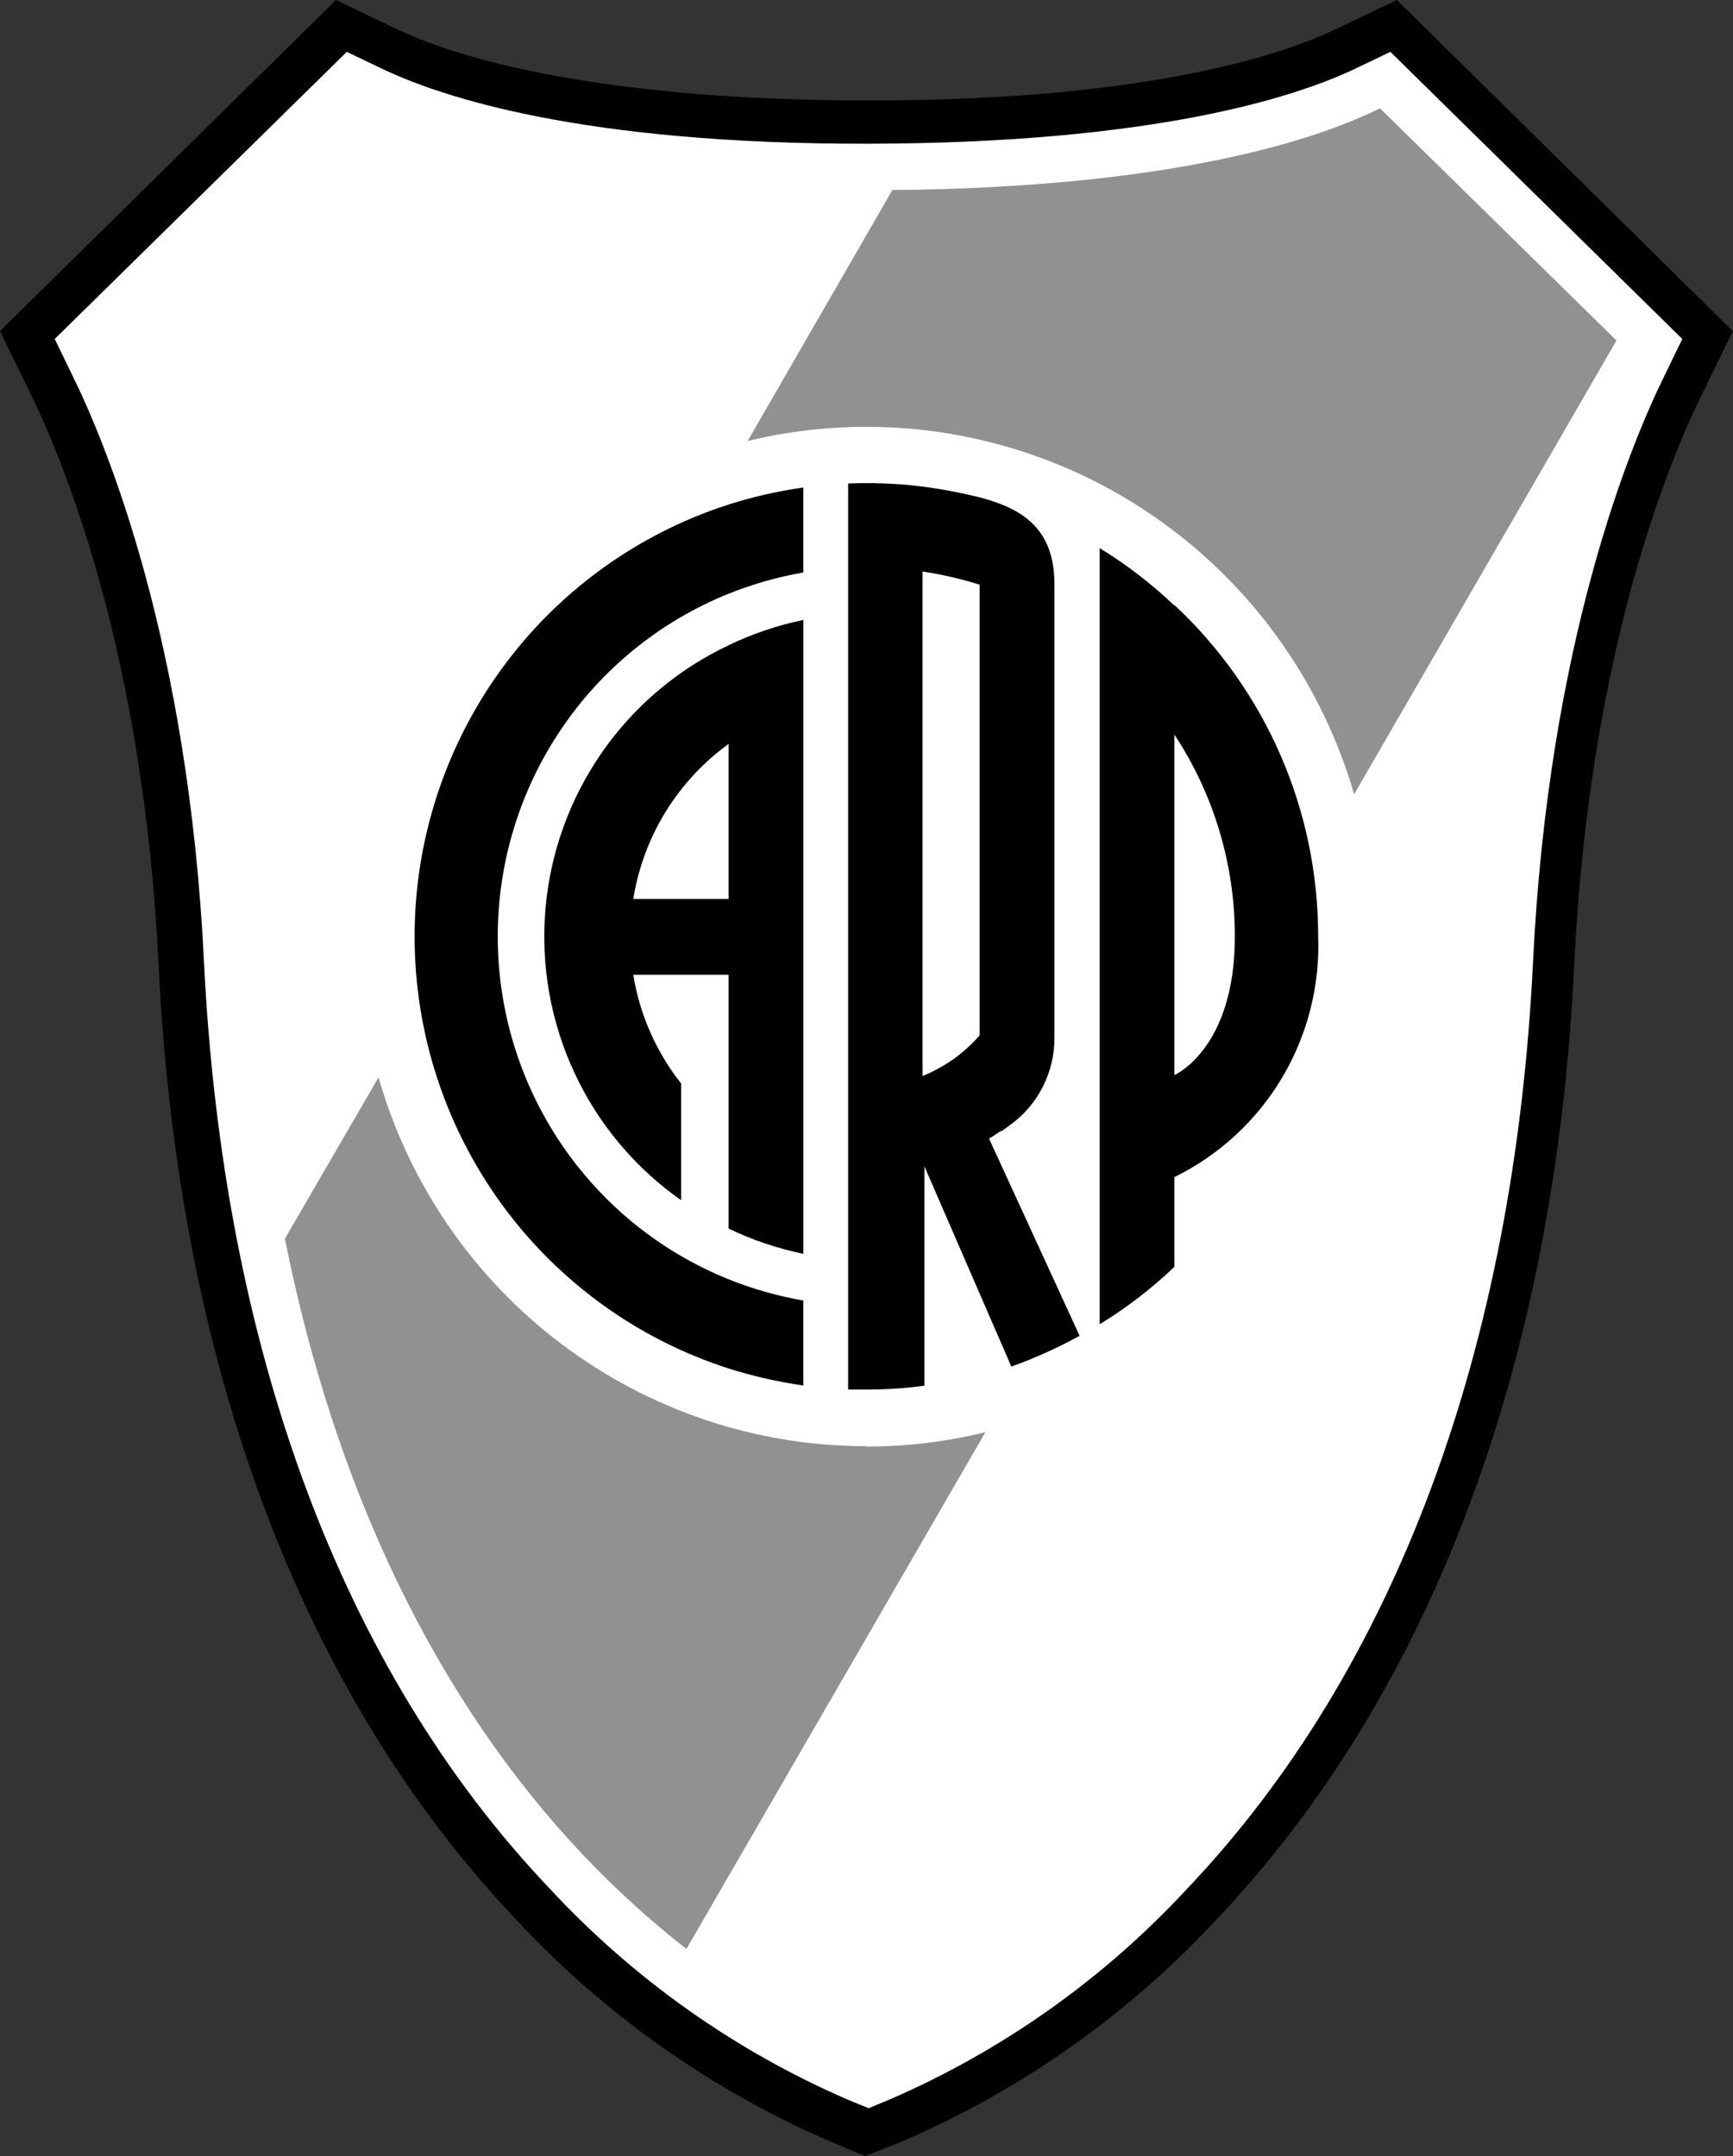
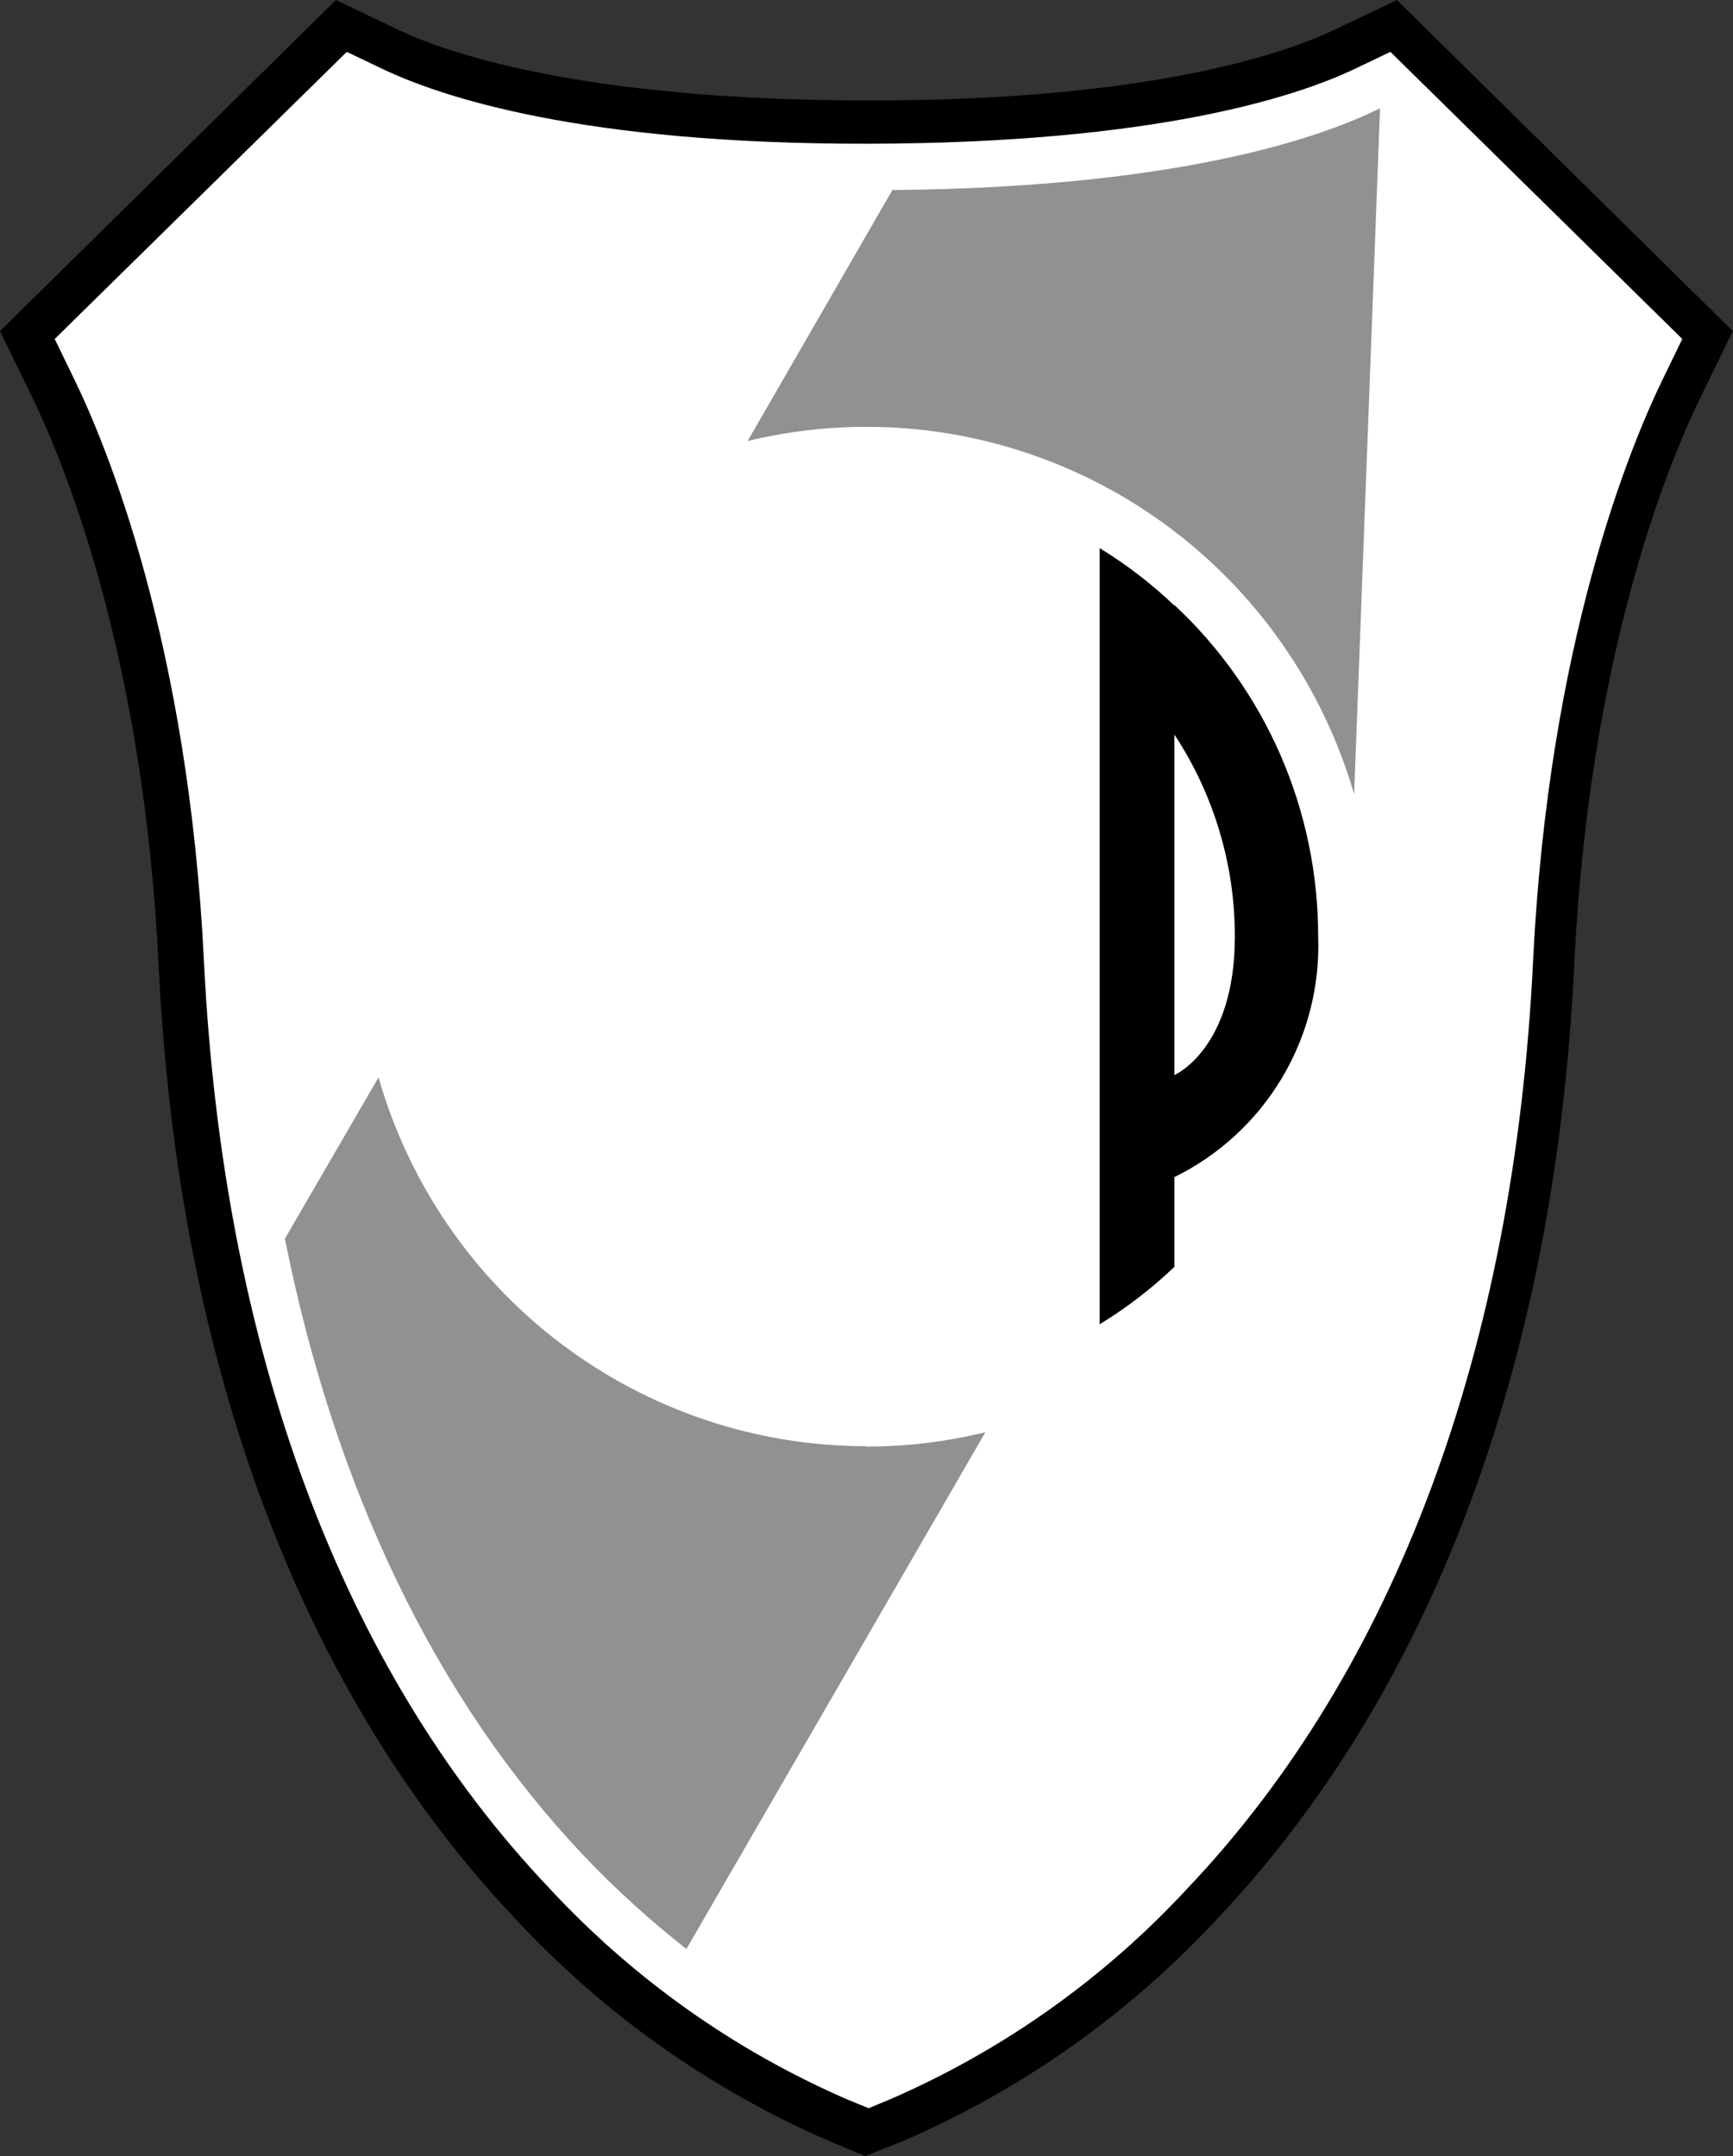
<svg xmlns="http://www.w3.org/2000/svg" width="45" height="56" viewBox="0 0 45 56" fill="none">
  <rect x="0" y="0" width="45" height="56" fill="#333333" stroke="none" />
  <g clip-path="url(#clip0_1156_7323)">
    <path d="M21.739 55.075C18.74 53.77 16.043 51.854 13.818 49.448C8.373 43.682 5.204 35.245 4.709 25.05C4.313 16.882 2.234 11.831 1.353 10.042L0.68 8.719L8.833 0.696L10.086 1.303C11.269 1.869 14.848 3.182 22.462 3.192C30.076 3.201 33.665 1.869 34.838 1.303L36.11 0.696L44.244 8.719L43.605 10.032C42.729 11.822 40.635 16.872 40.249 25.04C39.754 35.236 36.605 43.672 31.14 49.438C28.916 51.844 26.219 53.76 23.219 55.066L22.462 55.374L21.739 55.075Z" fill="white" />
-     <path d="M22.498 11.086C25.353 11.086 28.131 12.017 30.414 13.738C32.698 15.459 34.364 17.878 35.162 20.63L41.974 8.844L35.835 2.814L35.686 2.883C34.127 3.629 30.444 4.872 23.172 4.936L19.414 11.454C20.424 11.21 21.459 11.086 22.498 11.086Z" fill="#919191" />
+     <path d="M22.498 11.086C25.353 11.086 28.131 12.017 30.414 13.738C32.698 15.459 34.364 17.878 35.162 20.63L35.835 2.814L35.686 2.883C34.127 3.629 30.444 4.872 23.172 4.936L19.414 11.454C20.424 11.21 21.459 11.086 22.498 11.086Z" fill="#919191" />
    <path d="M22.492 37.562C19.632 37.562 16.85 36.627 14.566 34.898C12.281 33.17 10.619 30.743 9.829 27.983L7.398 32.173C8.695 38.671 11.319 44.139 15.146 48.185C15.978 49.062 16.873 49.876 17.824 50.621L25.587 37.199C24.574 37.447 23.535 37.573 22.492 37.572" fill="#919191" />
    <path d="M30.495 15.729C29.903 15.164 29.253 14.664 28.555 14.237V34.395C29.253 33.969 29.903 33.469 30.495 32.904V30.573C31.655 30.004 32.625 29.109 33.288 27.997C33.951 26.885 34.277 25.604 34.228 24.309C34.227 22.695 33.896 21.1 33.254 19.621C32.611 18.142 31.672 16.812 30.495 15.714V15.729ZM30.495 27.908V19.079C31.52 20.634 32.066 22.459 32.065 24.324C32.065 27.247 30.495 27.923 30.495 27.923" fill="black" />
-     <path d="M18.919 15.421C19.545 15.17 20.195 14.985 20.859 14.869V12.662C20.201 12.755 19.552 12.903 18.919 13.104C16.551 13.866 14.486 15.363 13.021 17.379C11.555 19.396 10.766 21.828 10.766 24.324C10.766 26.82 11.555 29.252 13.021 31.269C14.486 33.285 16.551 34.782 18.919 35.544C19.552 35.744 20.201 35.892 20.859 35.986V33.779C20.195 33.663 19.545 33.478 18.919 33.227C17.149 32.514 15.632 31.284 14.564 29.698C13.495 28.111 12.925 26.239 12.925 24.324C12.925 22.409 13.495 20.537 14.564 18.95C15.632 17.364 17.149 16.134 18.919 15.421Z" fill="black" />
-     <path d="M18.924 16.758C17.602 17.38 16.466 18.34 15.631 19.542C14.795 20.745 14.289 22.147 14.164 23.607C14.038 25.068 14.298 26.536 14.916 27.864C15.534 29.193 16.49 30.334 17.687 31.174V28.142C17.039 27.323 16.611 26.351 16.444 25.318H18.919V31.91C19.537 32.207 20.189 32.427 20.86 32.566V16.102C20.189 16.241 19.537 16.461 18.919 16.758H18.924ZM18.919 23.349H16.444C16.573 22.548 16.857 21.779 17.282 21.088C17.707 20.397 18.263 19.797 18.919 19.323V23.349Z" fill="black" />
-     <path d="M25.682 29.573L25.771 29.519L25.979 29.38H26.009L26.207 29.235C26.572 28.978 26.869 28.635 27.073 28.237C27.277 27.839 27.383 27.397 27.38 26.949V15.172C27.38 13.303 25.974 13 24.563 12.731C23.725 12.58 22.874 12.522 22.023 12.557V36.091H22.518C23.015 36.091 23.511 36.058 24.004 35.991V30.294L26.261 35.494C26.872 35.276 27.465 35.008 28.033 34.694L25.682 29.573ZM23.954 14.844C24.457 14.919 24.954 15.034 25.439 15.187V26.889C25.035 27.355 24.526 27.718 23.954 27.948V14.844Z" fill="black" />
    <path d="M21.525 55.607C18.445 54.27 15.674 52.306 13.386 49.841C7.827 43.97 4.619 35.424 4.119 25.07C3.728 17.006 1.673 12.045 0.822 10.285L0 8.6L8.723 0L10.356 0.78C11.505 1.327 14.985 2.6 22.5 2.61C30.015 2.62 33.49 1.327 34.639 0.78L36.272 0L44.995 8.6L44.173 10.285C43.312 12.045 41.267 17.006 40.876 25.07C40.381 35.404 37.168 43.96 31.604 49.841C29.315 52.309 26.54 54.272 23.455 55.607L22.465 56L21.525 55.607ZM22.555 54.757L23.104 54.529C26.037 53.258 28.674 51.388 30.846 49.035C36.223 43.363 39.317 35.047 39.807 24.99C40.208 16.713 42.327 11.568 43.218 9.763L43.683 8.804L36.104 1.347L35.178 1.79C33.663 2.51 30.015 3.718 22.555 3.733C15.094 3.748 11.441 2.51 9.931 1.79L9.005 1.347L1.421 8.804L1.886 9.763C2.782 11.583 4.896 16.723 5.297 24.99C5.792 35.047 8.886 43.383 14.257 49.035C16.431 51.385 19.068 53.256 22 54.529L22.555 54.757Z" fill="black" />
  </g>
  <defs>
    <clipPath id="clip0_1156_7323">
      <rect width="45" height="56" fill="white" />
    </clipPath>
  </defs>
</svg>